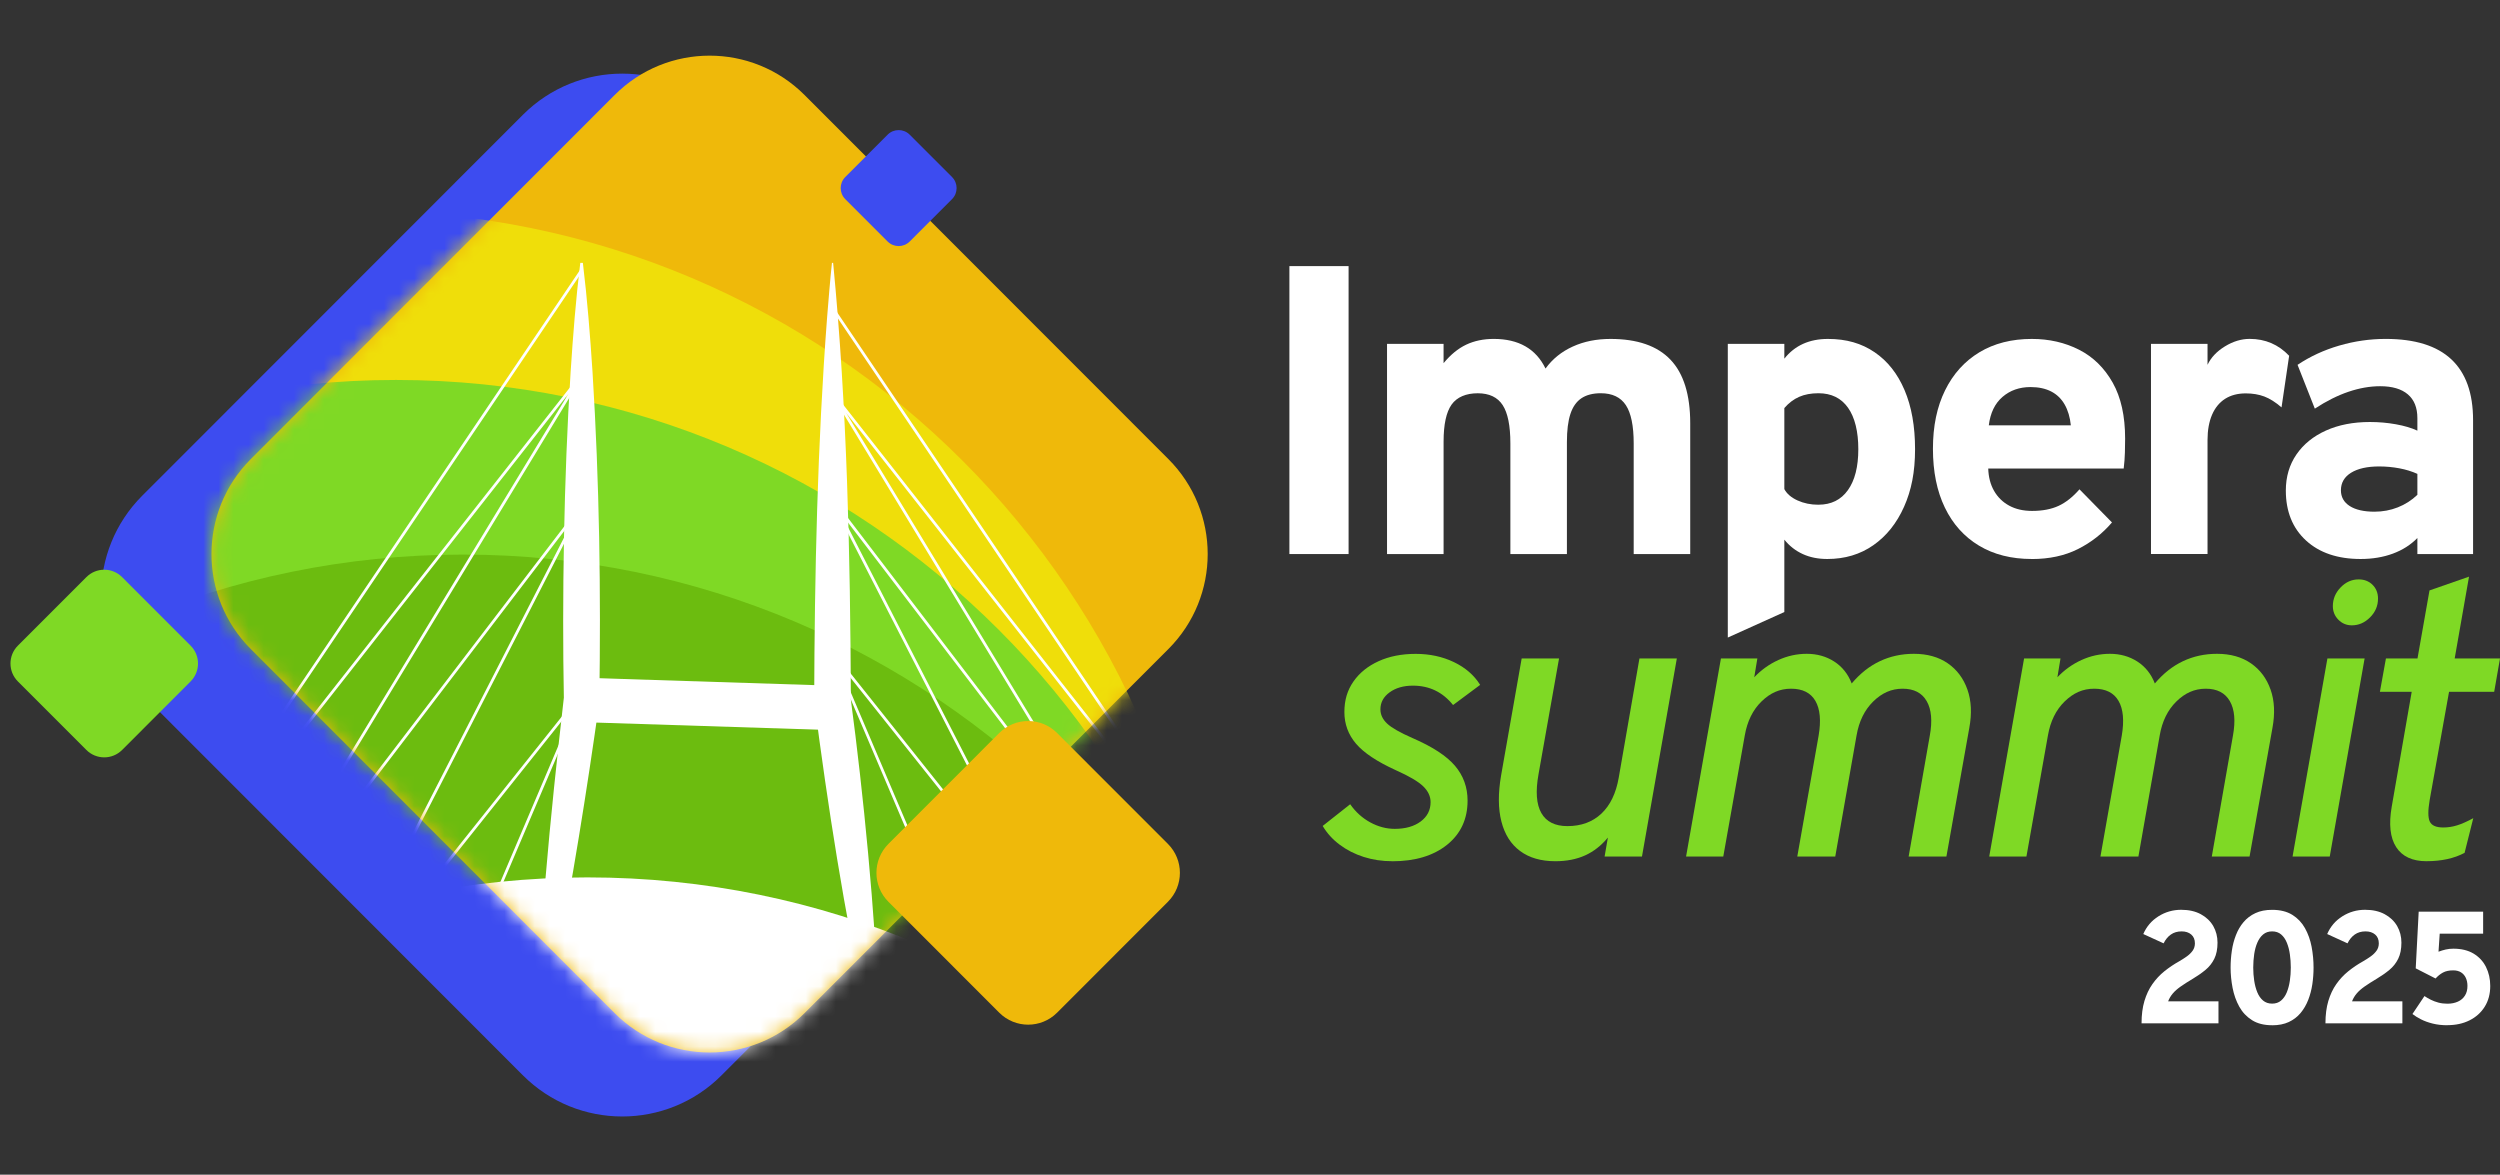
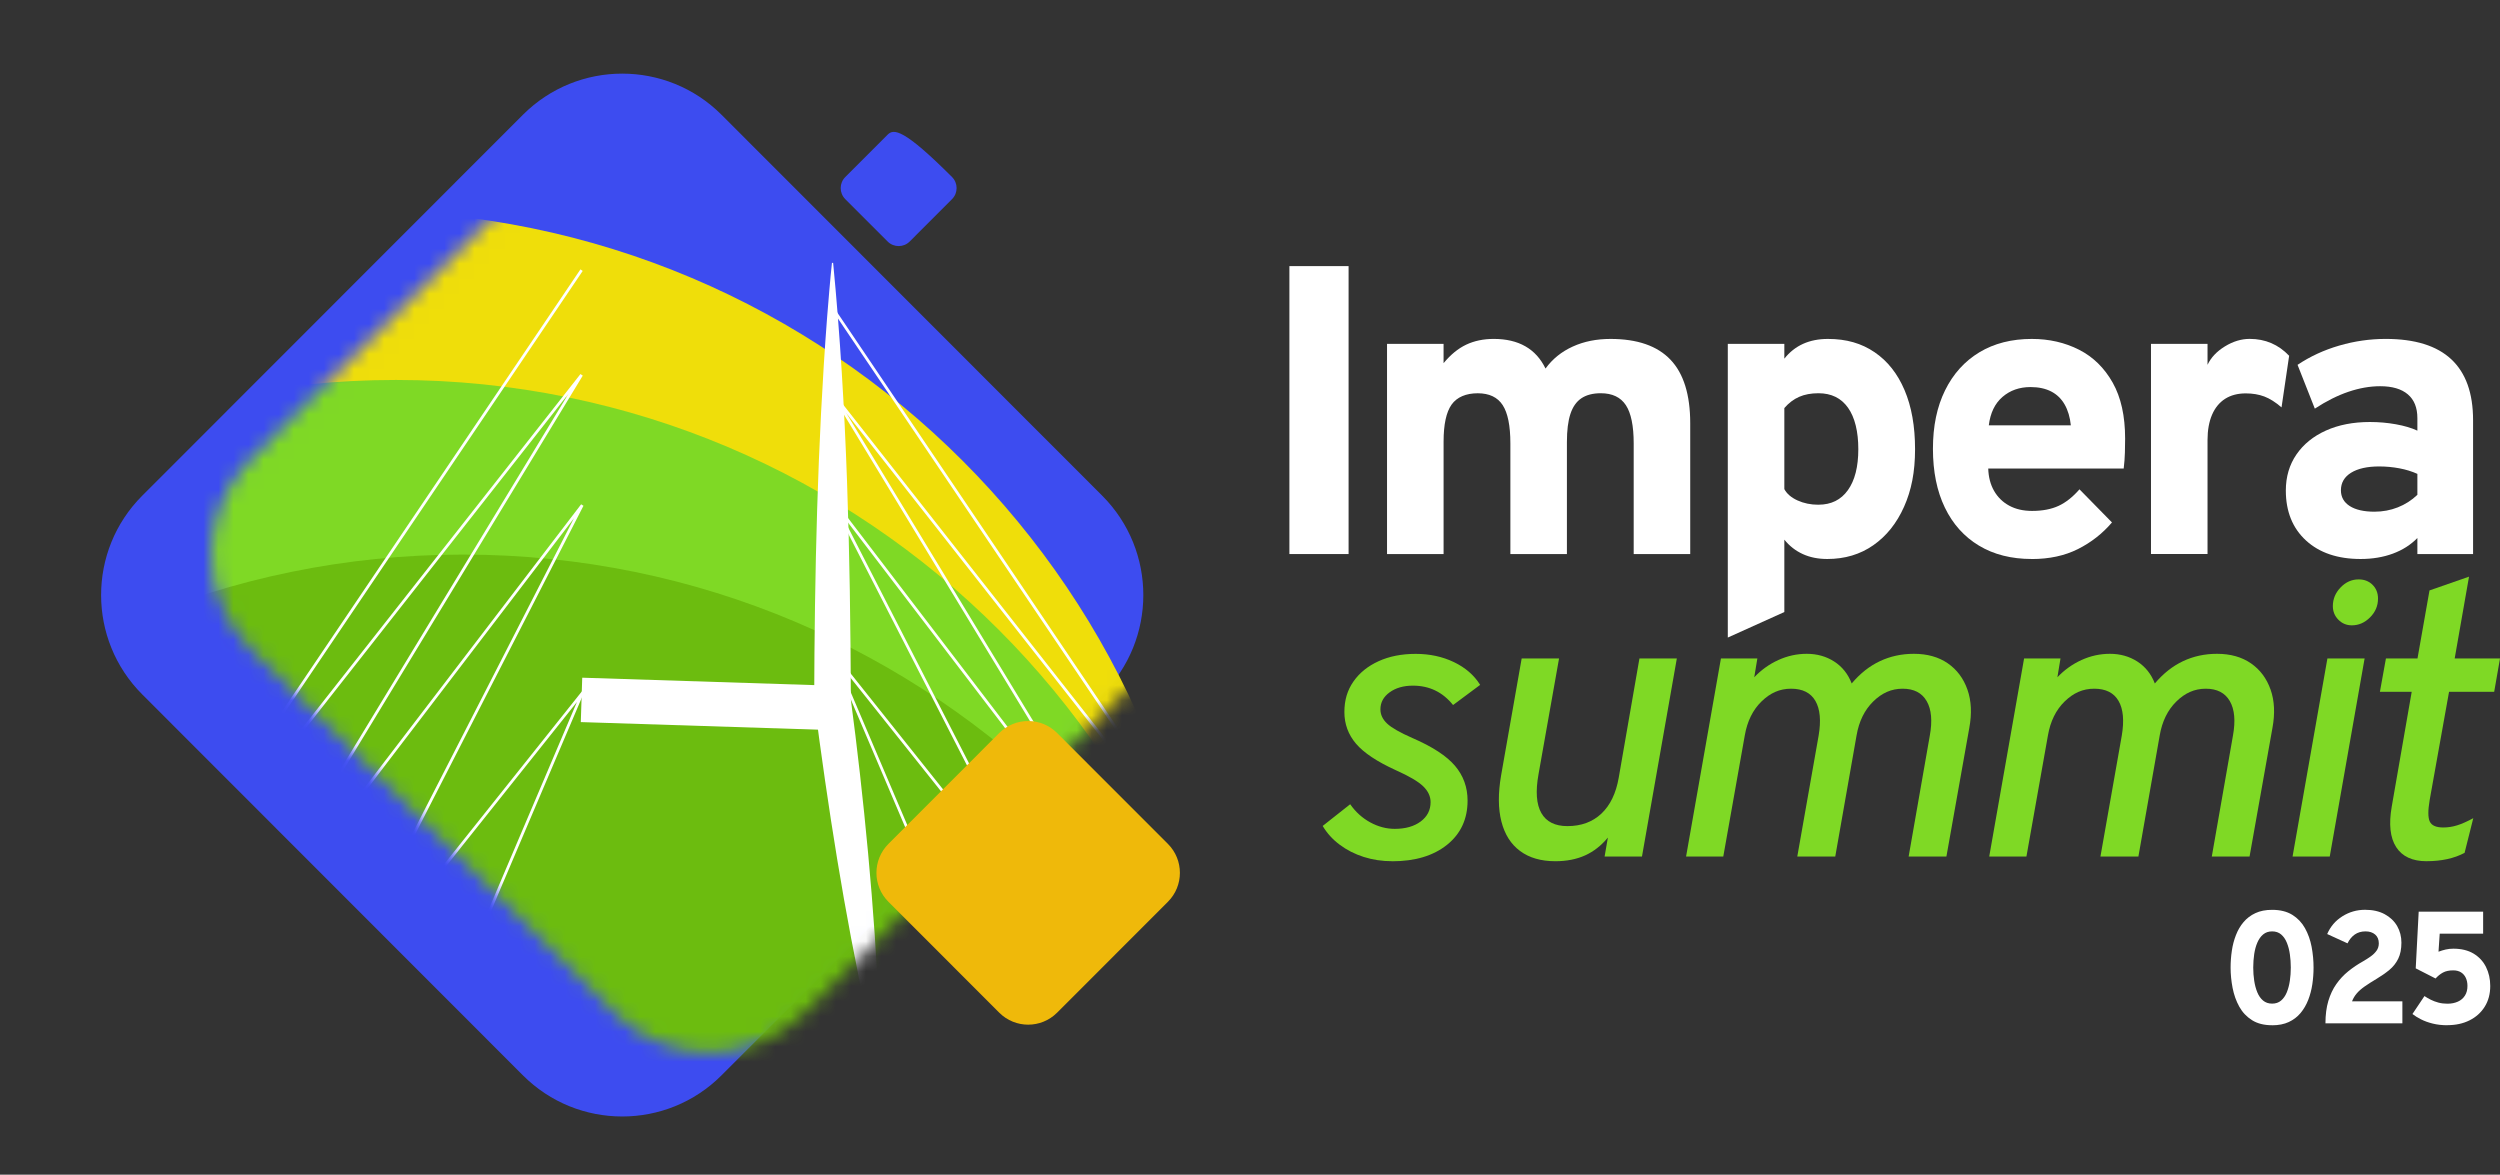
<svg xmlns="http://www.w3.org/2000/svg" width="166" height="78" viewBox="0 0 166 78" fill="none">
  <rect x="0" y="0" width="166" height="78" fill="#333333" stroke="none" />
  <path d="M73.186 32.913L47.91 7.622C44.268 3.978 38.363 3.978 34.721 7.622L9.445 32.913C5.803 36.557 5.803 42.466 9.445 46.11L34.721 71.402C38.363 75.046 44.268 75.046 47.91 71.402L73.186 46.11C76.827 42.466 76.827 36.557 73.186 32.913Z" fill="#3D4CF0" />
  <path d="M85.616 36.789V17.67H89.546V36.789H85.616Z" fill="white" />
  <path d="M92.099 36.789V22.831H95.853V24.115C96.316 23.551 96.817 23.142 97.354 22.886C97.891 22.632 98.501 22.504 99.183 22.504C100.011 22.504 100.712 22.668 101.285 22.996C101.859 23.324 102.305 23.816 102.622 24.471C103.086 23.834 103.689 23.348 104.431 23.011C105.172 22.673 106.007 22.505 106.935 22.505C108.718 22.505 110.047 22.966 110.921 23.885C111.795 24.804 112.231 26.21 112.231 28.105V36.79H108.477V29.444C108.477 28.279 108.304 27.432 107.958 26.904C107.611 26.377 107.057 26.111 106.293 26.111C105.766 26.111 105.335 26.223 105.004 26.445C104.672 26.669 104.429 27.016 104.274 27.491C104.119 27.964 104.043 28.584 104.043 29.348V36.79H100.289V29.444C100.289 28.269 100.118 27.421 99.777 26.898C99.436 26.375 98.883 26.113 98.119 26.113C97.356 26.113 96.741 26.364 96.386 26.864C96.031 27.365 95.854 28.185 95.854 29.323V36.792H92.1L92.099 36.789Z" fill="white" />
  <path d="M114.726 42.334V22.833H118.48V23.816C119.171 22.942 120.136 22.505 121.372 22.505C122.609 22.505 123.606 22.799 124.471 23.386C125.336 23.973 126 24.814 126.463 25.905C126.927 26.997 127.16 28.304 127.16 29.825C127.16 31.345 126.917 32.556 126.43 33.648C125.943 34.741 125.264 35.592 124.39 36.202C123.516 36.813 122.497 37.117 121.332 37.117C120.722 37.117 120.179 37.008 119.702 36.789C119.224 36.57 118.817 36.252 118.48 35.833V40.639L114.726 42.334ZM120.745 33.512C121.591 33.512 122.243 33.189 122.703 32.542C123.163 31.896 123.392 30.99 123.392 29.825C123.392 28.659 123.163 27.715 122.709 27.074C122.254 26.431 121.599 26.111 120.745 26.111C120.253 26.111 119.826 26.191 119.462 26.351C119.098 26.511 118.77 26.759 118.48 27.096V32.476C118.644 32.786 118.935 33.036 119.353 33.228C119.772 33.419 120.235 33.514 120.745 33.514V33.512Z" fill="white" />
  <path d="M134.91 37.117C133.554 37.117 132.385 36.821 131.403 36.229C130.42 35.638 129.665 34.796 129.137 33.702C128.61 32.611 128.347 31.308 128.347 29.797C128.347 28.287 128.615 27.011 129.152 25.92C129.689 24.828 130.449 23.985 131.431 23.392C132.414 22.801 133.573 22.505 134.912 22.505C136.067 22.505 137.113 22.745 138.051 23.223C138.989 23.701 139.731 24.43 140.283 25.408C140.834 26.386 141.108 27.622 141.108 29.116C141.108 29.372 141.104 29.679 141.094 30.039C141.084 30.398 141.057 30.756 141.013 31.111H132.019C132.037 31.685 132.168 32.181 132.409 32.599C132.65 33.018 132.984 33.344 133.412 33.576C133.84 33.808 134.345 33.925 134.926 33.925C135.618 33.925 136.204 33.813 136.687 33.59C137.169 33.368 137.632 33.001 138.078 32.491L140.235 34.69C139.607 35.427 138.854 36.017 137.976 36.458C137.097 36.899 136.077 37.12 134.912 37.12L134.91 37.117ZM132.057 28.241H137.503C137.449 27.703 137.311 27.243 137.094 26.861C136.875 26.479 136.578 26.19 136.2 25.995C135.823 25.8 135.364 25.701 134.827 25.701C134.091 25.701 133.47 25.92 132.965 26.356C132.46 26.792 132.157 27.421 132.057 28.241Z" fill="white" />
  <path d="M142.826 36.789V22.831H146.58V24.224C146.807 23.741 147.192 23.333 147.733 23.001C148.275 22.668 148.823 22.502 149.379 22.502C150.415 22.502 151.289 22.876 151.999 23.623L151.494 27.05C151.093 26.704 150.711 26.463 150.347 26.326C149.983 26.19 149.574 26.121 149.118 26.121C148.582 26.121 148.125 26.242 147.746 26.482C147.369 26.724 147.08 27.077 146.88 27.54C146.681 28.004 146.58 28.565 146.58 29.22V36.786H142.826V36.789Z" fill="white" />
  <path d="M156.747 37.117C155.219 37.117 154.009 36.707 153.116 35.887C152.225 35.067 151.779 33.961 151.779 32.569C151.779 31.66 152.014 30.862 152.482 30.179C152.95 29.497 153.604 28.966 154.441 28.589C155.278 28.212 156.25 28.021 157.361 28.021C157.952 28.021 158.527 28.071 159.087 28.172C159.647 28.273 160.123 28.413 160.514 28.595V27.763C160.514 27.07 160.303 26.545 159.88 26.185C159.456 25.825 158.845 25.645 158.044 25.645C157.362 25.645 156.659 25.768 155.936 26.014C155.212 26.26 154.468 26.633 153.704 27.134L152.557 24.225C153.385 23.671 154.306 23.244 155.321 22.948C156.335 22.652 157.365 22.504 158.412 22.504C160.349 22.504 161.801 22.955 162.765 23.856C163.73 24.758 164.212 26.105 164.212 27.898V36.789H160.514V35.724C160.068 36.18 159.525 36.525 158.883 36.762C158.241 36.998 157.53 37.117 156.747 37.117ZM157.675 33.976C158.212 33.976 158.723 33.88 159.21 33.69C159.698 33.498 160.132 33.221 160.514 32.857V31.465C160.15 31.3 159.75 31.177 159.313 31.095C158.877 31.014 158.429 30.972 157.976 30.972C157.185 30.972 156.564 31.111 156.113 31.389C155.663 31.668 155.437 32.056 155.437 32.556C155.437 33.002 155.632 33.351 156.024 33.602C156.415 33.852 156.966 33.977 157.675 33.977V33.976Z" fill="white" />
  <path d="M92.444 57.185C91.775 57.185 91.146 57.09 90.553 56.902C89.962 56.713 89.43 56.443 88.959 56.091C88.487 55.74 88.111 55.324 87.826 54.843L89.652 53.401C90.011 53.916 90.456 54.317 90.983 54.605C91.51 54.892 92.053 55.036 92.61 55.036C93.321 55.036 93.896 54.873 94.334 54.547C94.772 54.221 94.991 53.793 94.991 53.261C94.991 52.874 94.826 52.524 94.495 52.206C94.165 51.887 93.559 51.533 92.676 51.138C91.433 50.572 90.553 49.985 90.039 49.381C89.524 48.777 89.267 48.075 89.267 47.278C89.267 46.48 89.467 45.833 89.865 45.257C90.264 44.682 90.818 44.233 91.531 43.907C92.241 43.581 93.066 43.417 94 43.417C94.935 43.417 95.781 43.6 96.54 43.964C97.299 44.328 97.88 44.832 98.283 45.476L96.483 46.814C95.797 45.956 94.909 45.527 93.82 45.527C93.194 45.527 92.677 45.676 92.27 45.972C91.863 46.267 91.66 46.643 91.66 47.099C91.66 47.45 91.808 47.765 92.104 48.045C92.4 48.323 92.959 48.643 93.783 49.004C95.112 49.579 96.055 50.195 96.612 50.85C97.169 51.507 97.447 52.276 97.447 53.16C97.447 54.387 96.992 55.364 96.085 56.094C95.176 56.823 93.962 57.188 92.444 57.188V57.185Z" fill="#7FD925" />
  <path d="M103.275 57.185C102.323 57.185 101.543 56.959 100.935 56.508C100.326 56.058 99.912 55.406 99.694 54.552C99.475 53.698 99.468 52.675 99.674 51.483L101.039 43.723H103.521L102.158 51.406C101.952 52.548 102.015 53.407 102.345 53.986C102.676 54.565 103.253 54.854 104.075 54.854C104.992 54.854 105.744 54.578 106.332 54.025C106.92 53.471 107.304 52.675 107.484 51.636L108.859 43.721H111.342L109.027 56.874H106.545L106.764 55.613C106.326 56.146 105.823 56.54 105.252 56.798C104.682 57.055 104.024 57.185 103.278 57.185H103.275Z" fill="#7FD925" />
  <path d="M111.955 56.876L114.27 43.723H116.688L116.482 44.971C116.945 44.482 117.479 44.1 118.083 43.825C118.687 43.55 119.316 43.413 119.968 43.413C120.653 43.413 121.262 43.584 121.794 43.927C122.326 44.271 122.71 44.755 122.952 45.382C123.509 44.722 124.132 44.228 124.824 43.902C125.514 43.576 126.266 43.413 127.081 43.413C127.972 43.413 128.723 43.624 129.332 44.044C129.94 44.464 130.375 45.046 130.637 45.788C130.899 46.529 130.939 47.382 130.76 48.342L129.242 56.874H126.734L128.137 48.857C128.317 47.871 128.249 47.102 127.931 46.553C127.613 46.004 127.083 45.73 126.337 45.73C125.591 45.73 124.956 46.013 124.381 46.579C123.806 47.145 123.437 47.896 123.276 48.831L121.861 56.874H119.34L120.755 48.857C120.926 47.853 120.856 47.081 120.543 46.541C120.23 46.001 119.691 45.73 118.929 45.73C118.167 45.73 117.546 46.012 116.968 46.573C116.39 47.135 116.017 47.888 115.854 48.831L114.426 56.874H111.957L111.955 56.876Z" fill="#7FD925" />
  <path d="M132.084 56.876L134.399 43.723H136.817L136.611 44.971C137.074 44.482 137.608 44.1 138.212 43.825C138.815 43.55 139.445 43.413 140.097 43.413C140.782 43.413 141.391 43.584 141.922 43.927C142.454 44.271 142.839 44.755 143.081 45.382C143.638 44.722 144.261 44.228 144.953 43.902C145.643 43.576 146.395 43.413 147.21 43.413C148.101 43.413 148.852 43.624 149.461 44.044C150.069 44.464 150.504 45.046 150.766 45.788C151.028 46.529 151.068 47.382 150.889 48.342L149.371 56.874H146.863L148.266 48.857C148.446 47.871 148.378 47.102 148.06 46.553C147.742 46.004 147.211 45.73 146.465 45.73C145.719 45.73 145.085 46.013 144.51 46.579C143.935 47.145 143.566 47.896 143.405 48.831L141.99 56.874H139.469L140.884 48.857C141.055 47.853 140.985 47.081 140.672 46.541C140.359 46.001 139.82 45.73 139.058 45.73C138.296 45.73 137.675 46.012 137.097 46.573C136.518 47.135 136.146 47.888 135.983 48.831L134.555 56.874H132.086L132.084 56.876Z" fill="#7FD925" />
  <path d="M152.226 56.876L154.54 43.723H157.01L154.695 56.876H152.226ZM156.162 41.522C155.81 41.522 155.511 41.397 155.267 41.149C155.023 40.9 154.901 40.599 154.901 40.248C154.901 39.776 155.072 39.362 155.416 39.006C155.759 38.649 156.157 38.472 156.612 38.472C156.989 38.472 157.297 38.592 157.539 38.832C157.778 39.071 157.9 39.377 157.9 39.746C157.9 40.227 157.724 40.643 157.372 40.994C157.021 41.346 156.618 41.522 156.163 41.522H156.162Z" fill="#7FD925" />
  <path d="M161.127 57.185C160.183 57.185 159.51 56.873 159.108 56.251C158.705 55.629 158.606 54.731 158.812 53.555L160.137 45.935H158.026L158.426 43.721H160.522L161.319 39.204L163.943 38.29L162.991 43.721H166.001L165.614 45.935H162.617L161.331 53.117C161.212 53.812 161.213 54.29 161.338 54.552C161.462 54.814 161.76 54.945 162.232 54.945C162.541 54.945 162.847 54.899 163.152 54.803C163.458 54.709 163.815 54.55 164.226 54.327L163.648 56.63C162.953 56.999 162.113 57.183 161.127 57.183V57.185Z" fill="#7FD925" />
-   <path d="M142.199 67.948C142.199 67.387 142.263 66.893 142.389 66.468C142.517 66.043 142.692 65.667 142.921 65.343C143.149 65.018 143.414 64.734 143.72 64.488C144.025 64.243 144.352 64.023 144.7 63.829C144.876 63.727 145.044 63.62 145.204 63.506C145.362 63.393 145.491 63.267 145.592 63.126C145.692 62.985 145.742 62.822 145.742 62.638C145.742 62.387 145.66 62.192 145.499 62.053C145.338 61.914 145.124 61.844 144.859 61.844C144.581 61.844 144.343 61.914 144.145 62.053C143.946 62.192 143.787 62.387 143.664 62.638L142.314 62.02C142.53 61.523 142.865 61.129 143.323 60.842C143.782 60.554 144.285 60.41 144.831 60.41C145.339 60.41 145.774 60.508 146.135 60.704C146.496 60.901 146.771 61.163 146.961 61.492C147.149 61.823 147.243 62.189 147.243 62.59C147.243 63.017 147.172 63.375 147.029 63.663C146.887 63.951 146.692 64.197 146.445 64.401C146.197 64.606 145.921 64.799 145.614 64.983C145.287 65.178 145.015 65.351 144.799 65.503C144.584 65.654 144.411 65.806 144.279 65.961C144.146 66.115 144.041 66.291 143.964 66.489H147.307V67.95H142.197L142.199 67.948Z" fill="white" />
  <path d="M150.869 68.076C150.333 68.076 149.887 67.963 149.531 67.737C149.175 67.512 148.893 67.213 148.687 66.841C148.481 66.468 148.334 66.056 148.245 65.602C148.157 65.148 148.112 64.695 148.112 64.245C148.112 63.871 148.139 63.5 148.194 63.131C148.248 62.761 148.339 62.415 148.467 62.089C148.593 61.762 148.762 61.473 148.975 61.224C149.187 60.974 149.448 60.776 149.761 60.631C150.072 60.485 150.443 60.413 150.869 60.413C151.406 60.413 151.852 60.524 152.208 60.744C152.564 60.965 152.845 61.261 153.051 61.631C153.258 62.002 153.405 62.415 153.491 62.867C153.577 63.321 153.62 63.78 153.62 64.246C153.62 64.617 153.593 64.986 153.539 65.352C153.484 65.72 153.393 66.067 153.266 66.393C153.139 66.719 152.97 67.01 152.758 67.264C152.547 67.518 152.285 67.718 151.975 67.862C151.665 68.007 151.296 68.079 150.869 68.079V68.076ZM150.869 66.641C151.106 66.641 151.304 66.574 151.462 66.439C151.62 66.305 151.746 66.124 151.841 65.897C151.933 65.671 152.002 65.415 152.045 65.13C152.088 64.846 152.109 64.55 152.109 64.243C152.109 63.936 152.088 63.652 152.048 63.367C152.008 63.083 151.941 62.827 151.847 62.597C151.754 62.367 151.628 62.184 151.468 62.048C151.31 61.913 151.111 61.844 150.871 61.844C150.631 61.844 150.437 61.911 150.275 62.045C150.114 62.18 149.986 62.36 149.889 62.586C149.791 62.811 149.722 63.067 149.679 63.353C149.638 63.639 149.615 63.935 149.615 64.242C149.615 64.548 149.636 64.833 149.679 65.118C149.722 65.402 149.79 65.658 149.884 65.888C149.978 66.118 150.106 66.3 150.267 66.436C150.43 66.572 150.63 66.641 150.871 66.641H150.869Z" fill="white" />
  <path d="M154.41 67.948C154.41 67.387 154.474 66.893 154.6 66.468C154.728 66.043 154.903 65.667 155.132 65.343C155.36 65.018 155.625 64.734 155.931 64.488C156.236 64.243 156.563 64.023 156.911 63.829C157.087 63.727 157.255 63.62 157.415 63.506C157.573 63.393 157.702 63.267 157.803 63.126C157.903 62.985 157.953 62.822 157.953 62.638C157.953 62.387 157.871 62.192 157.71 62.053C157.547 61.914 157.335 61.844 157.069 61.844C156.792 61.844 156.554 61.914 156.355 62.053C156.157 62.192 155.998 62.387 155.875 62.638L154.525 62.02C154.74 61.523 155.076 61.129 155.534 60.842C155.993 60.554 156.496 60.41 157.042 60.41C157.55 60.41 157.985 60.508 158.346 60.704C158.707 60.901 158.982 61.163 159.172 61.492C159.36 61.823 159.454 62.189 159.454 62.59C159.454 63.017 159.383 63.375 159.24 63.663C159.098 63.951 158.903 64.197 158.656 64.401C158.408 64.606 158.132 64.799 157.825 64.983C157.498 65.178 157.226 65.351 157.01 65.503C156.795 65.654 156.622 65.806 156.49 65.961C156.357 66.115 156.252 66.291 156.175 66.489H159.518V67.95H154.408L154.41 67.948Z" fill="white" />
  <path d="M162.515 68.076C162.152 68.076 161.823 68.039 161.527 67.964C161.233 67.891 160.973 67.796 160.749 67.681C160.526 67.566 160.337 67.45 160.186 67.33L160.984 66.139C161.11 66.224 161.251 66.305 161.404 66.382C161.558 66.46 161.725 66.522 161.909 66.572C162.093 66.622 162.294 66.646 162.511 66.646C162.772 66.646 163.003 66.599 163.205 66.508C163.406 66.417 163.562 66.283 163.673 66.105C163.785 65.93 163.839 65.715 163.839 65.464C163.839 65.263 163.802 65.085 163.73 64.93C163.658 64.775 163.553 64.654 163.412 64.564C163.273 64.477 163.099 64.432 162.892 64.432C162.62 64.432 162.395 64.48 162.214 64.577C162.034 64.675 161.871 64.806 161.722 64.972L160.404 64.299L160.601 60.535H164.88V61.996H161.997L161.917 63.193C162.078 63.132 162.238 63.084 162.396 63.047C162.553 63.011 162.722 62.992 162.901 62.992C163.433 62.992 163.882 63.102 164.245 63.319C164.607 63.538 164.884 63.834 165.07 64.208C165.257 64.582 165.352 65.002 165.352 65.468C165.352 65.997 165.229 66.457 164.984 66.847C164.74 67.237 164.403 67.539 163.975 67.752C163.547 67.966 163.058 68.071 162.511 68.071L162.515 68.076Z" fill="white" />
-   <path d="M77.58 30.482L53.421 6.308C49.94 2.824 44.295 2.824 40.813 6.308L16.655 30.482C13.173 33.965 13.173 39.614 16.655 43.097L40.813 67.271C44.295 70.755 49.94 70.755 53.421 67.271L77.58 43.097C81.061 39.614 81.061 33.965 77.58 30.482Z" fill="#EFB90A" />
  <mask id="mask0_255_657" style="mask-type:luminance" maskUnits="userSpaceOnUse" x="14" y="3" width="67" height="67">
    <path d="M77.58 30.482L53.421 6.308C49.94 2.824 44.295 2.824 40.813 6.308L16.655 30.482C13.173 33.965 13.173 39.614 16.655 43.097L40.813 67.271C44.295 70.755 49.94 70.755 53.421 67.271L77.58 43.097C81.061 39.614 81.061 33.965 77.58 30.482Z" fill="white" />
  </mask>
  <g mask="url(#mask0_255_657)">
    <path d="M23.886 127.278C55.147 127.278 80.49 101.92 80.49 70.638C80.49 39.357 55.147 13.999 23.886 13.999C-7.376 13.999 -32.719 39.357 -32.719 70.638C-32.719 101.92 -7.376 127.278 23.886 127.278Z" fill="#EFDE0A" />
    <path d="M26.291 138.509C57.553 138.509 82.895 113.15 82.895 81.869C82.895 50.588 57.553 25.229 26.291 25.229C-4.971 25.229 -30.314 50.588 -30.314 81.869C-30.314 113.15 -4.971 138.509 26.291 138.509Z" fill="#7FD925" />
    <path d="M30.745 150.103C62.007 150.103 87.349 124.745 87.349 93.464C87.349 62.182 62.007 36.824 30.745 36.824C-0.517 36.824 -25.859 62.182 -25.859 93.464C-25.859 124.745 -0.517 150.103 30.745 150.103Z" fill="#6CBC0F" />
-     <path d="M35.502 70.411C35.746 62.355 36.524 54.328 37.44 46.325C37.317 39.891 37.438 31.709 37.889 24.708C38.047 22.29 38.235 19.871 38.531 17.453H38.702C38.997 19.871 39.186 22.29 39.344 24.708C39.801 32.006 39.908 39.319 39.793 46.627C38.954 52.608 37.995 58.57 36.842 64.501C36.452 66.481 36.045 68.457 35.583 70.423L35.505 70.413L35.502 70.411Z" fill="white" />
    <path d="M55.32 17.453C56.252 27.058 56.456 36.826 56.499 46.477C57.314 52.602 58.116 60.602 58.37 67.374C58.397 68.207 58.443 69.569 58.44 70.407L58.271 70.429C58.055 69.604 57.763 68.329 57.573 67.477C56.055 60.584 54.972 53.555 54.062 46.555C54.087 38.096 54.277 29.511 54.919 21.083C55.001 20.076 55.129 18.461 55.242 17.454H55.322L55.32 17.453Z" fill="white" />
    <path d="M38.66 44.999L38.565 47.947L55.274 48.481L55.368 45.533L38.66 44.999Z" fill="white" />
    <path d="M28.365 70.453L28.196 70.381L38.31 46.611L20.82 68.552L20.667 68.453L38.109 34.414L12.98 67.302L12.829 67.199L37.745 26.15L5.405 67.304L5.257 67.195L38.541 17.886L38.692 17.99L6.833 65.188L38.544 24.836L38.696 24.941L13.88 65.822L38.587 33.486L38.742 33.584L21.25 67.718L39.01 45.439L28.365 70.453Z" fill="white" />
    <path d="M63.641 63.241L54.932 42.772L69.353 60.862L55.198 33.243L55.353 33.144L75.262 59.2L55.238 26.212L55.389 26.107L80.896 58.566L55.24 20.557L55.393 20.453L82.474 60.573L82.326 60.682L56.187 27.421L76.313 60.576L76.161 60.68L55.831 34.073L69.936 61.598L69.783 61.699L55.63 43.945L63.81 63.167L63.641 63.241Z" fill="white" />
-     <path d="M39 171.538C70.262 171.538 95.604 146.18 95.604 114.898C95.604 83.617 70.262 58.259 39 58.259C7.738 58.259 -17.605 83.617 -17.605 114.898C-17.605 146.18 7.738 171.538 39 171.538Z" fill="white" />
  </g>
-   <path d="M63.215 11.755L60.404 8.942C59.999 8.537 59.343 8.537 58.938 8.942L56.126 11.755C55.721 12.161 55.721 12.817 56.126 13.223L58.938 16.036C59.343 16.441 59.999 16.441 60.404 16.036L63.215 13.223C63.62 12.817 63.62 12.161 63.215 11.755Z" fill="#3D4CF0" />
-   <path d="M12.657 42.871L8.109 38.321C7.453 37.665 6.39 37.665 5.735 38.321L1.187 42.871C0.532 43.527 0.532 44.591 1.187 45.247L5.735 49.797C6.39 50.453 7.453 50.453 8.109 49.797L12.657 45.247C13.312 44.591 13.312 43.527 12.657 42.871Z" fill="#7FD925" />
+   <path d="M63.215 11.755C59.999 8.537 59.343 8.537 58.938 8.942L56.126 11.755C55.721 12.161 55.721 12.817 56.126 13.223L58.938 16.036C59.343 16.441 59.999 16.441 60.404 16.036L63.215 13.223C63.62 12.817 63.62 12.161 63.215 11.755Z" fill="#3D4CF0" />
  <path d="M77.55 56.035L70.191 48.672C69.13 47.611 67.411 47.611 66.35 48.672L58.991 56.035C57.931 57.097 57.931 58.817 58.991 59.878L66.35 67.242C67.411 68.303 69.13 68.303 70.191 67.242L77.55 59.878C78.61 58.817 78.61 57.097 77.55 56.035Z" fill="#EFB90A" />
</svg>